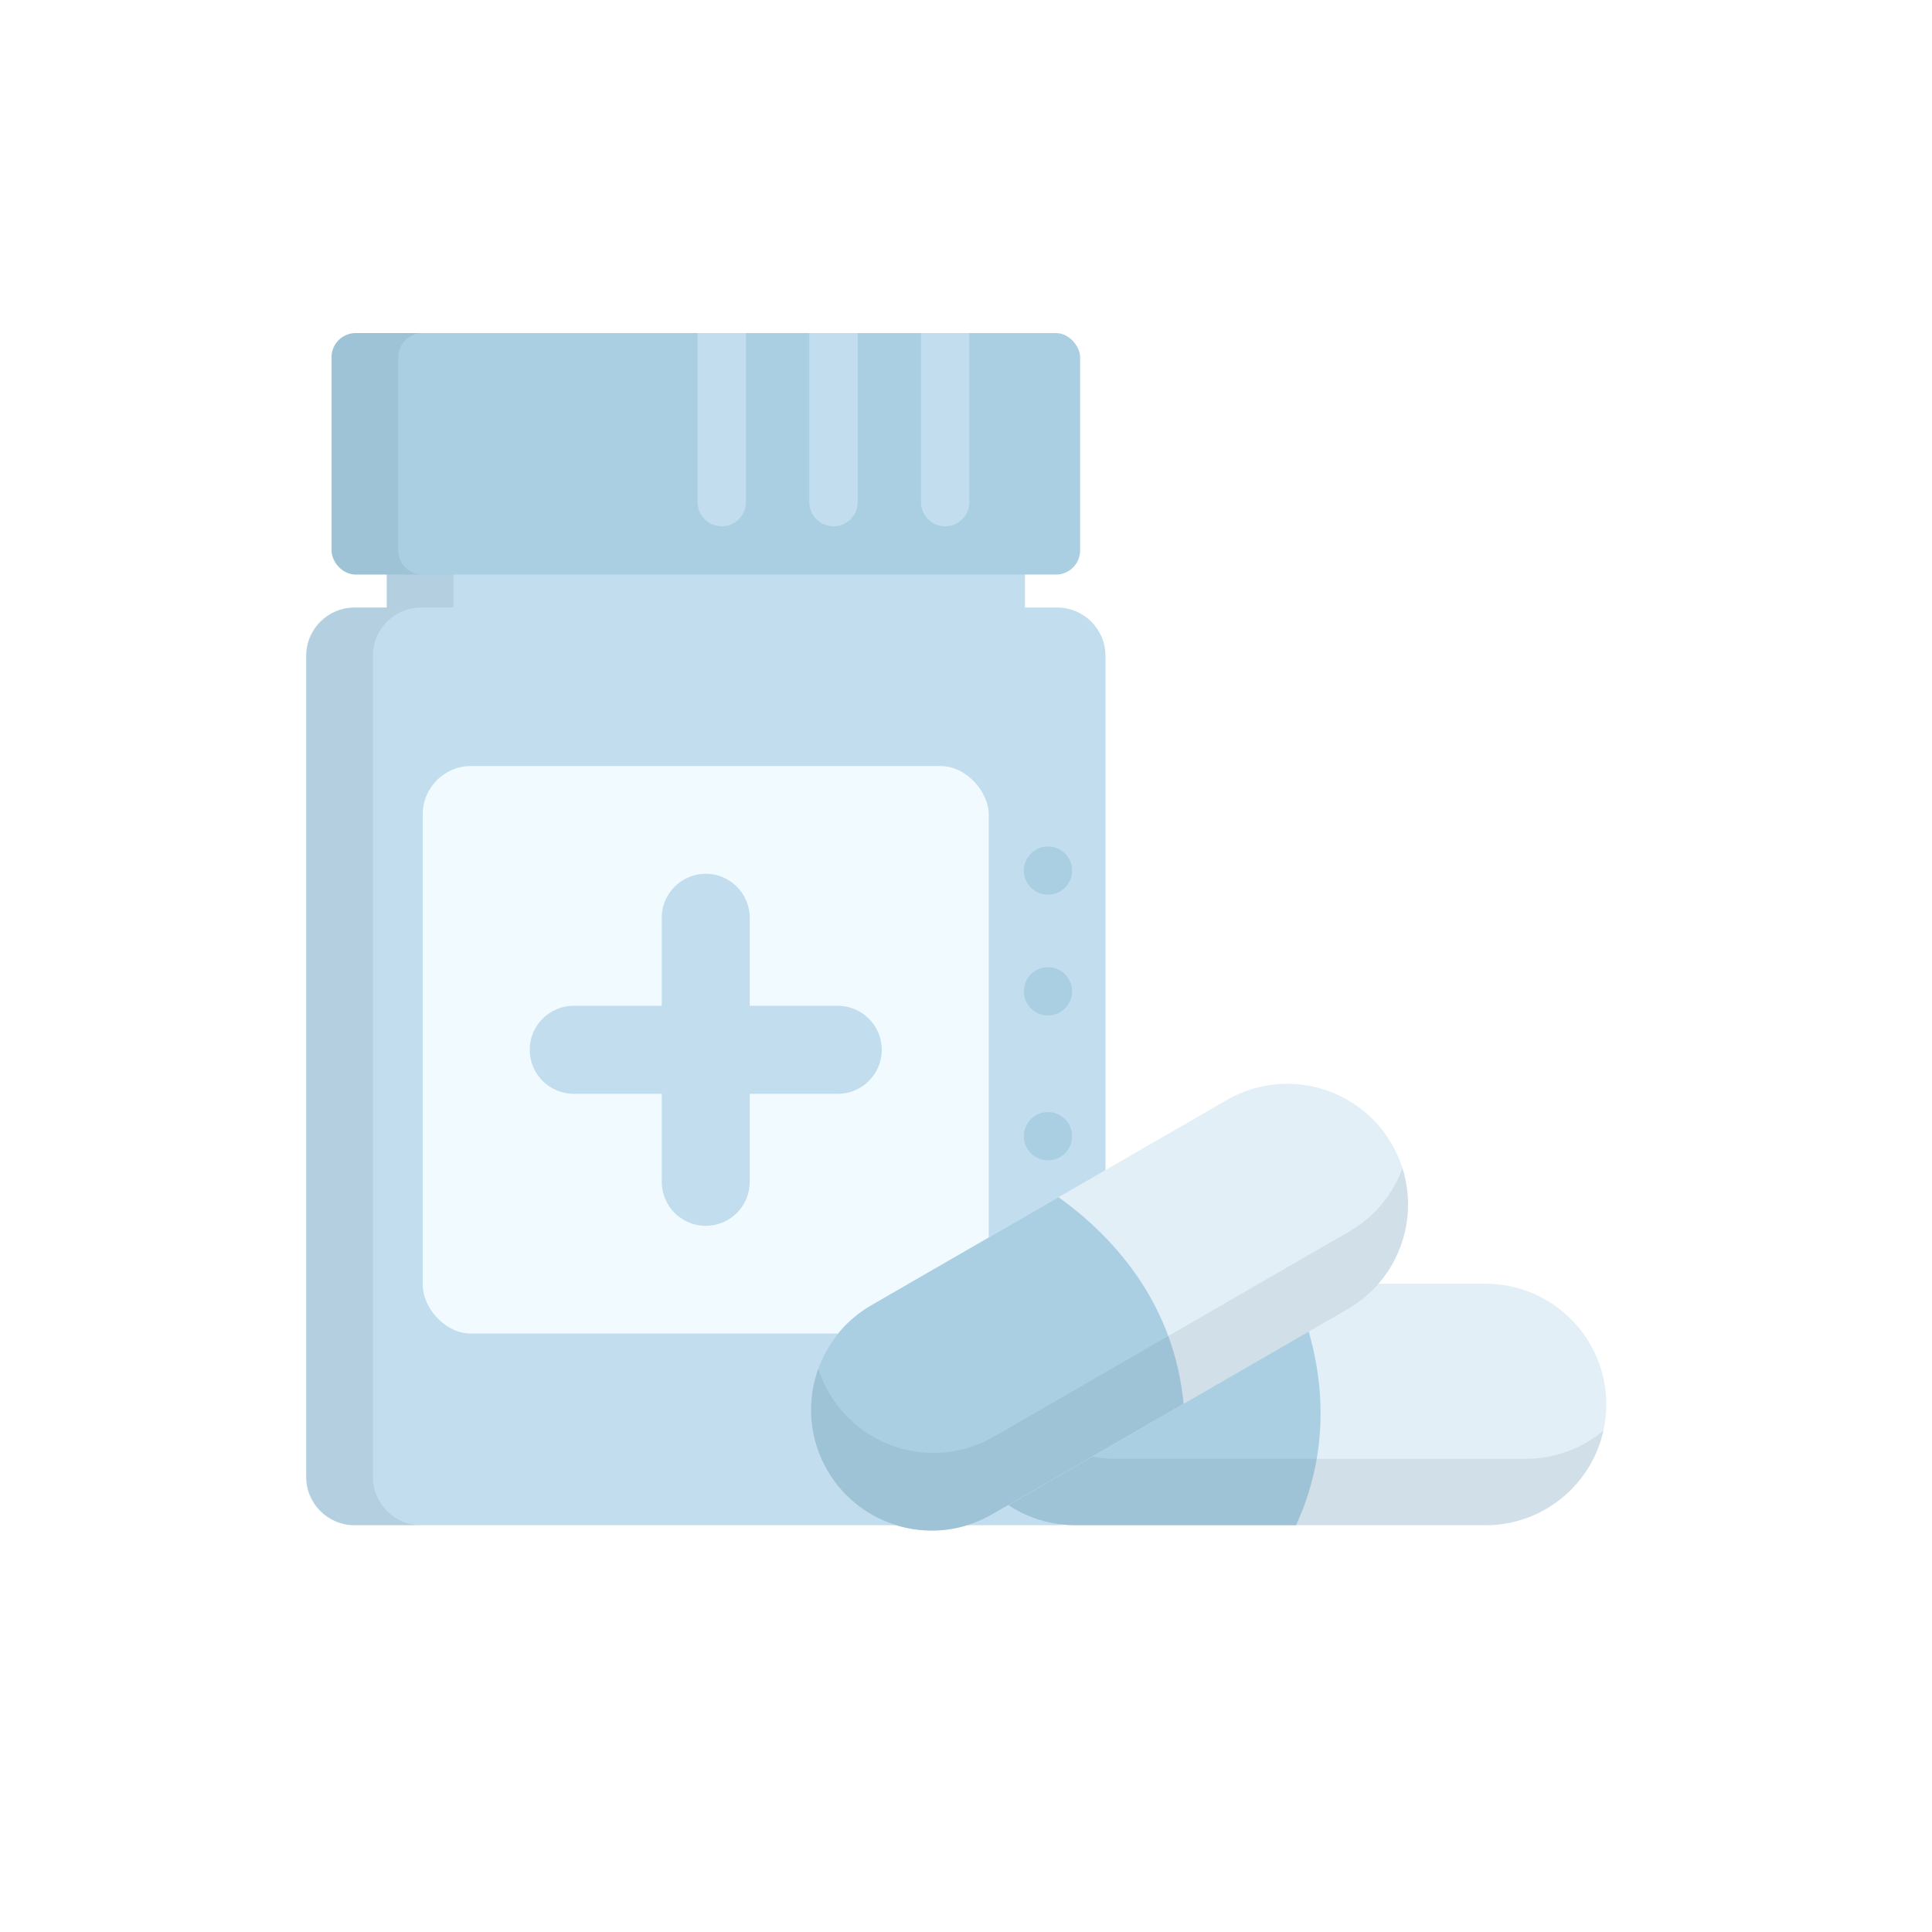
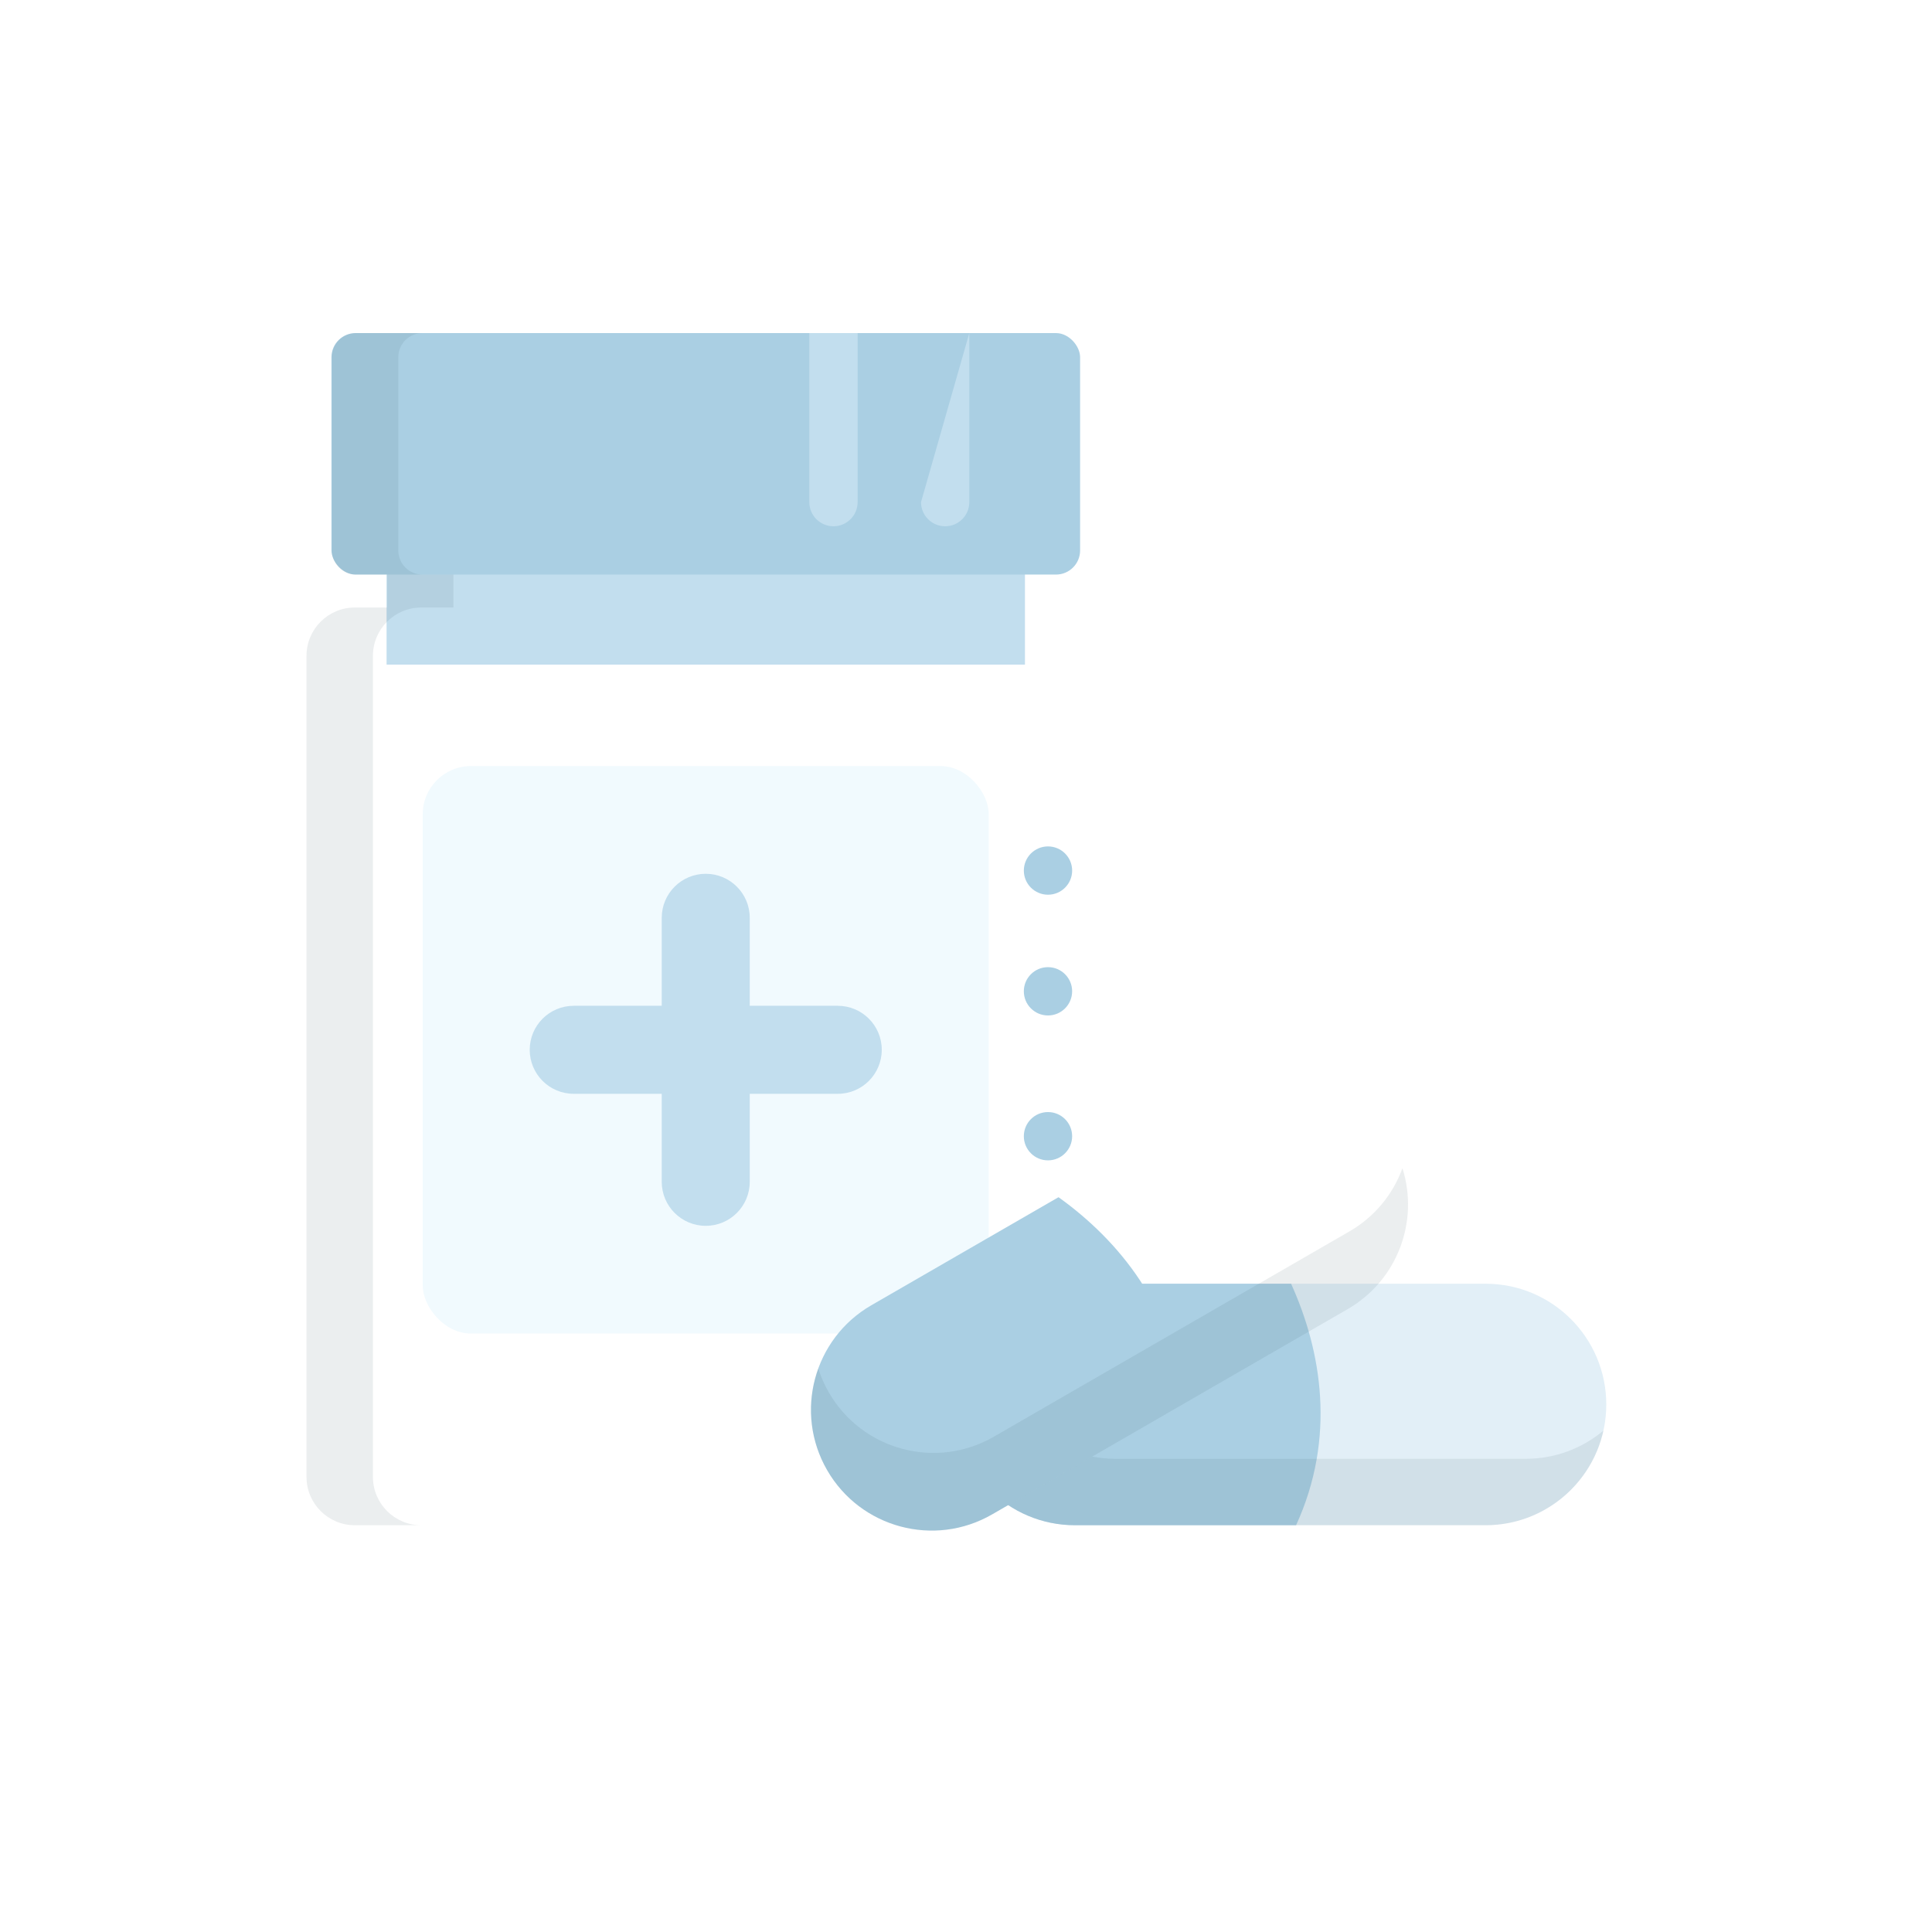
<svg xmlns="http://www.w3.org/2000/svg" width="148" height="148" viewBox="0 0 148 148" fill="none">
  <rect width="148" height="148" fill="white" />
-   <path d="M23.448 50.239C23.448 48.195 25.104 46.539 27.148 46.539H80.984C83.028 46.539 84.684 48.195 84.684 50.239V113.139C84.684 115.182 83.028 116.839 80.984 116.839H27.148C25.104 116.839 23.448 115.182 23.448 113.139V50.239Z" fill="#C2DEEE" />
  <rect x="29.614" y="42.165" width="48.903" height="8.748" fill="#C2DEEE" />
  <rect x="32.383" y="58.682" width="43.359" height="43.475" rx="3.7" fill="#F1FAFE" />
  <rect x="25.391" y="25.515" width="57.35" height="18.5" rx="1.85" fill="#AACFE3" />
  <path opacity="0.1" fill-rule="evenodd" clip-rule="evenodd" d="M32.351 25.515C31.334 25.52 30.511 26.346 30.511 27.365V42.165C30.511 43.186 31.339 44.015 32.361 44.015H34.734V46.539H32.268C30.224 46.539 28.568 48.195 28.568 50.239V113.139C28.568 115.182 30.224 116.839 32.268 116.839H81.03C81.026 116.839 81.021 116.839 81.017 116.839H27.18C25.137 116.839 23.48 115.182 23.48 113.139V50.239C23.48 48.195 25.137 46.539 27.18 46.539H29.647V44.015H27.273C26.252 44.015 25.424 43.186 25.424 42.165V27.365C25.424 26.343 26.252 25.515 27.273 25.515H32.351Z" fill="#3B515C" />
  <path fill-rule="evenodd" clip-rule="evenodd" d="M54.063 66.936C52.202 66.936 50.692 68.445 50.692 70.307V77.048H43.95C42.088 77.048 40.579 78.558 40.579 80.419C40.579 82.281 42.088 83.791 43.95 83.791H50.692V90.533C50.692 92.395 52.202 93.904 54.063 93.904C55.925 93.904 57.434 92.395 57.434 90.533V83.791H64.176C66.038 83.791 67.547 82.281 67.547 80.419C67.547 78.558 66.038 77.048 64.176 77.048H57.434V70.307C57.434 68.445 55.925 66.936 54.063 66.936Z" fill="#C2DEEE" />
  <circle cx="80.281" cy="66.689" r="1.85" fill="#AACFE3" />
  <circle cx="80.28" cy="75.939" r="1.85" fill="#AACFE3" />
  <circle cx="80.28" cy="87.039" r="1.85" fill="#AACFE3" />
-   <path d="M55.291 40.315C54.27 40.315 53.441 39.486 53.441 38.465L53.441 25.515L57.141 25.515L57.141 38.465C57.141 39.486 56.313 40.315 55.291 40.315Z" fill="#C2DEEE" />
  <path d="M63.848 40.315C62.826 40.315 61.998 39.486 61.998 38.465L61.998 25.515L65.698 25.515L65.698 38.465C65.698 39.486 64.869 40.315 63.848 40.315Z" fill="#C2DEEE" />
-   <path d="M72.404 40.315C71.382 40.315 70.554 39.486 70.554 38.465L70.554 25.515L74.254 25.515L74.254 38.465C74.254 39.486 73.426 40.315 72.404 40.315Z" fill="#C2DEEE" />
+   <path d="M72.404 40.315C71.382 40.315 70.554 39.486 70.554 38.465L74.254 25.515L74.254 38.465C74.254 39.486 73.426 40.315 72.404 40.315Z" fill="#C2DEEE" />
  <path d="M73.097 107.589C73.097 102.48 77.239 98.339 82.347 98.339H113.798C118.906 98.339 123.048 102.48 123.048 107.589C123.048 112.697 118.906 116.839 113.798 116.839H82.347C77.239 116.839 73.097 112.697 73.097 107.589Z" fill="#E2EFF7" />
  <path fill-rule="evenodd" clip-rule="evenodd" d="M98.902 98.339H82.347C77.239 98.339 73.097 102.48 73.097 107.589C73.097 112.697 77.239 116.839 82.347 116.839H99.286C102.359 110.13 101.242 103.499 98.902 98.339Z" fill="#AACFE3" />
  <path opacity="0.1" fill-rule="evenodd" clip-rule="evenodd" d="M76.404 100.5C76.262 101.145 76.187 101.814 76.187 102.501C76.187 107.61 80.329 111.751 85.437 111.751H116.887C119.15 111.751 121.223 110.939 122.831 109.59C121.916 113.736 118.219 116.839 113.798 116.839H82.347C77.239 116.839 73.097 112.697 73.097 107.589C73.097 104.743 74.383 102.197 76.404 100.5Z" fill="#3B515C" />
-   <path d="M63.364 112.624C60.809 108.2 62.325 102.543 66.749 99.989L93.986 84.263C98.41 81.709 104.067 83.225 106.622 87.649C109.176 92.073 107.66 97.731 103.236 100.285L75.999 116.01C71.575 118.564 65.918 117.048 63.364 112.624Z" fill="#E2EFF7" />
  <path fill-rule="evenodd" clip-rule="evenodd" d="M81.087 91.711L66.749 99.989C62.325 102.543 60.809 108.2 63.364 112.624C65.918 117.048 71.575 118.564 75.999 116.01L90.669 107.54C89.976 100.194 85.694 95.01 81.087 91.711Z" fill="#AACFE3" />
  <path opacity="0.1" fill-rule="evenodd" clip-rule="evenodd" d="M62.683 104.832C62.882 105.461 63.152 106.078 63.496 106.673C66.05 111.098 71.707 112.613 76.132 110.059L103.368 94.334C105.328 93.203 106.717 91.463 107.434 89.49C108.716 93.539 107.065 98.074 103.236 100.285L75.999 116.01C71.575 118.564 65.918 117.048 63.364 112.624C61.941 110.16 61.781 107.313 62.683 104.832Z" fill="#3B515C" />
</svg>